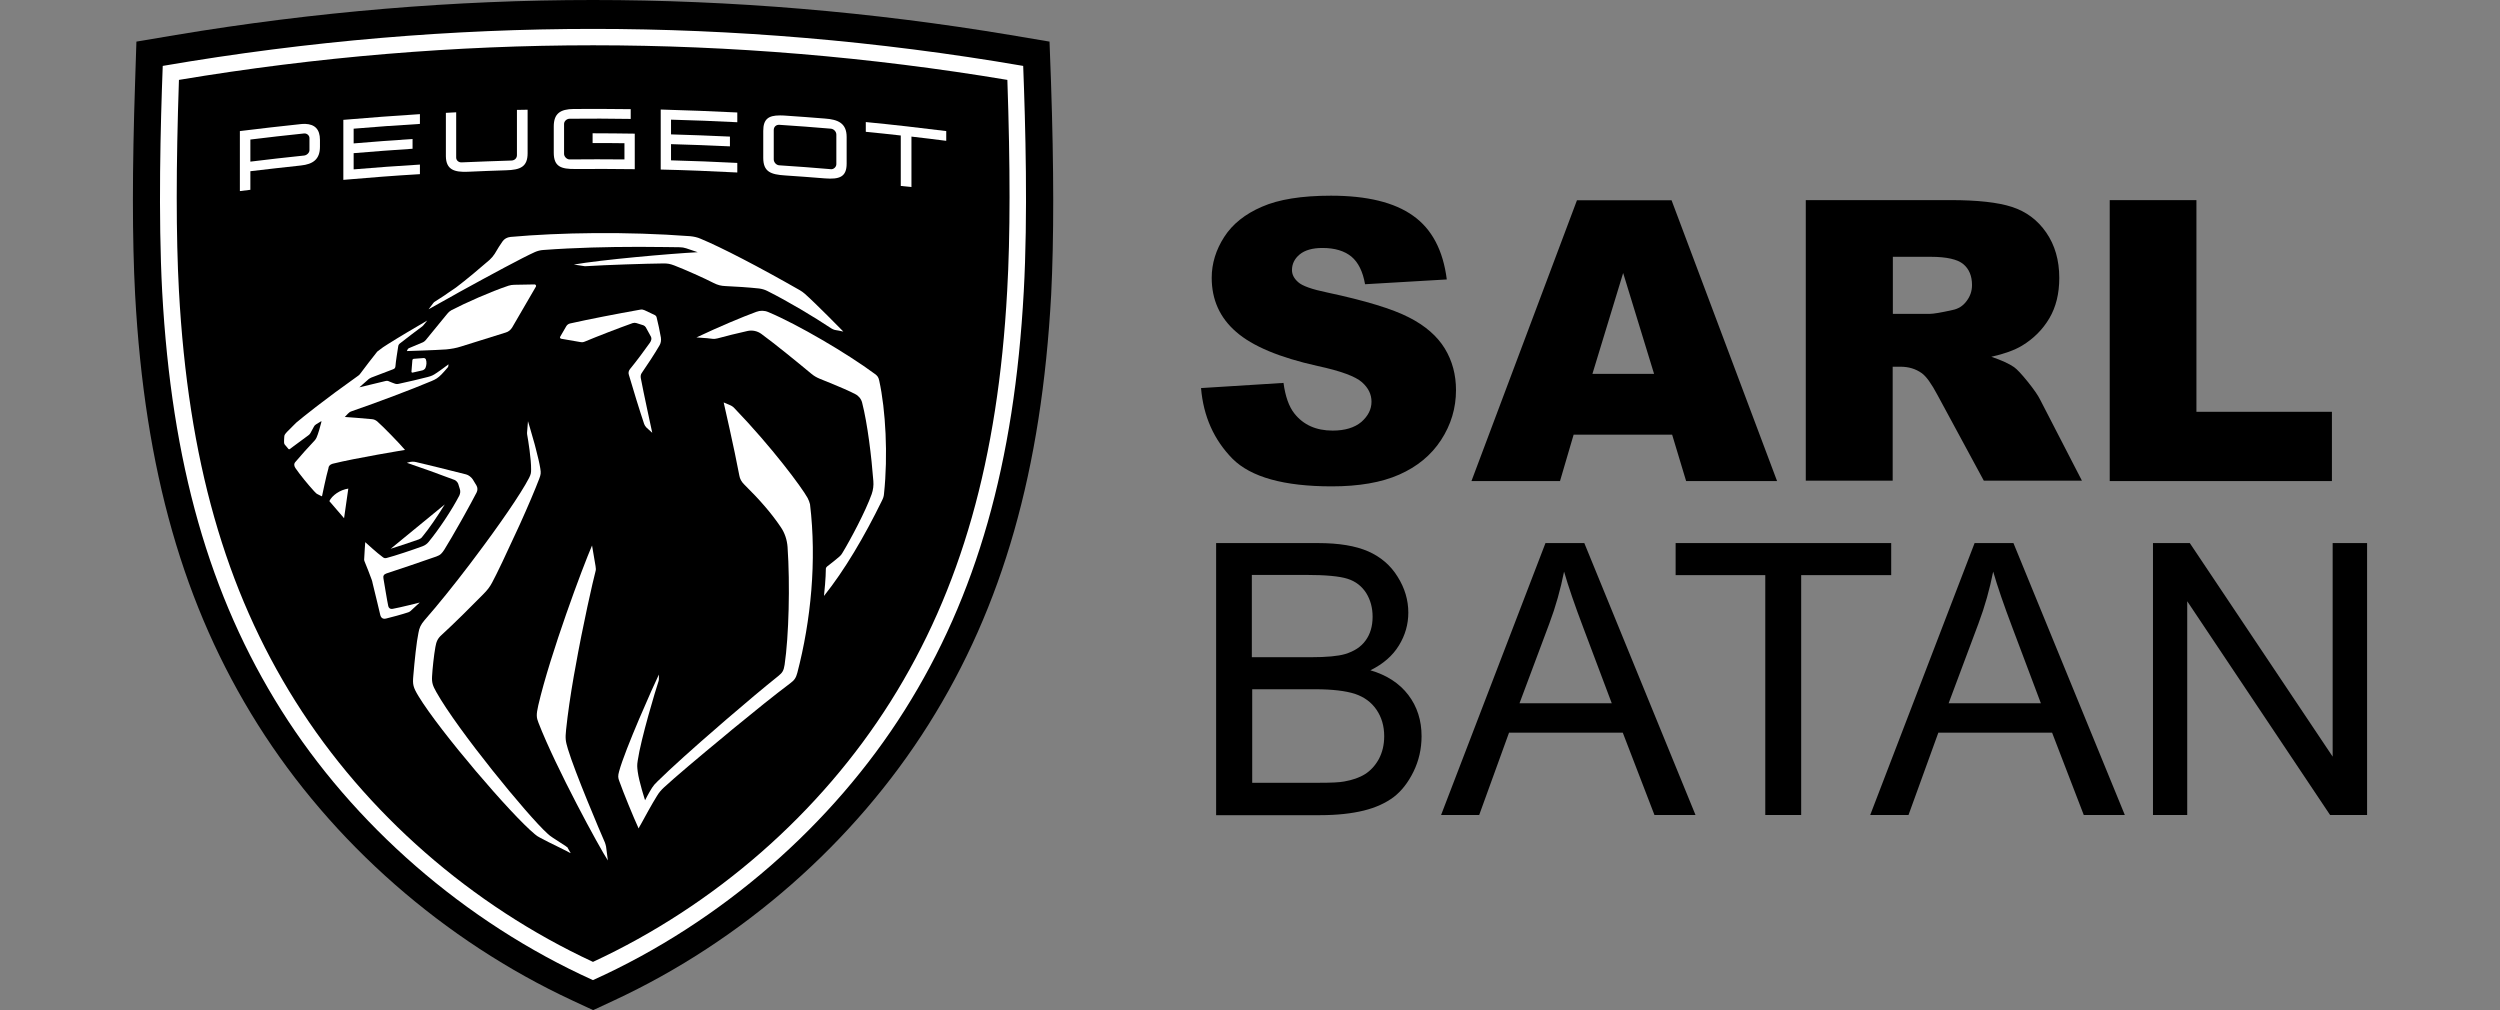
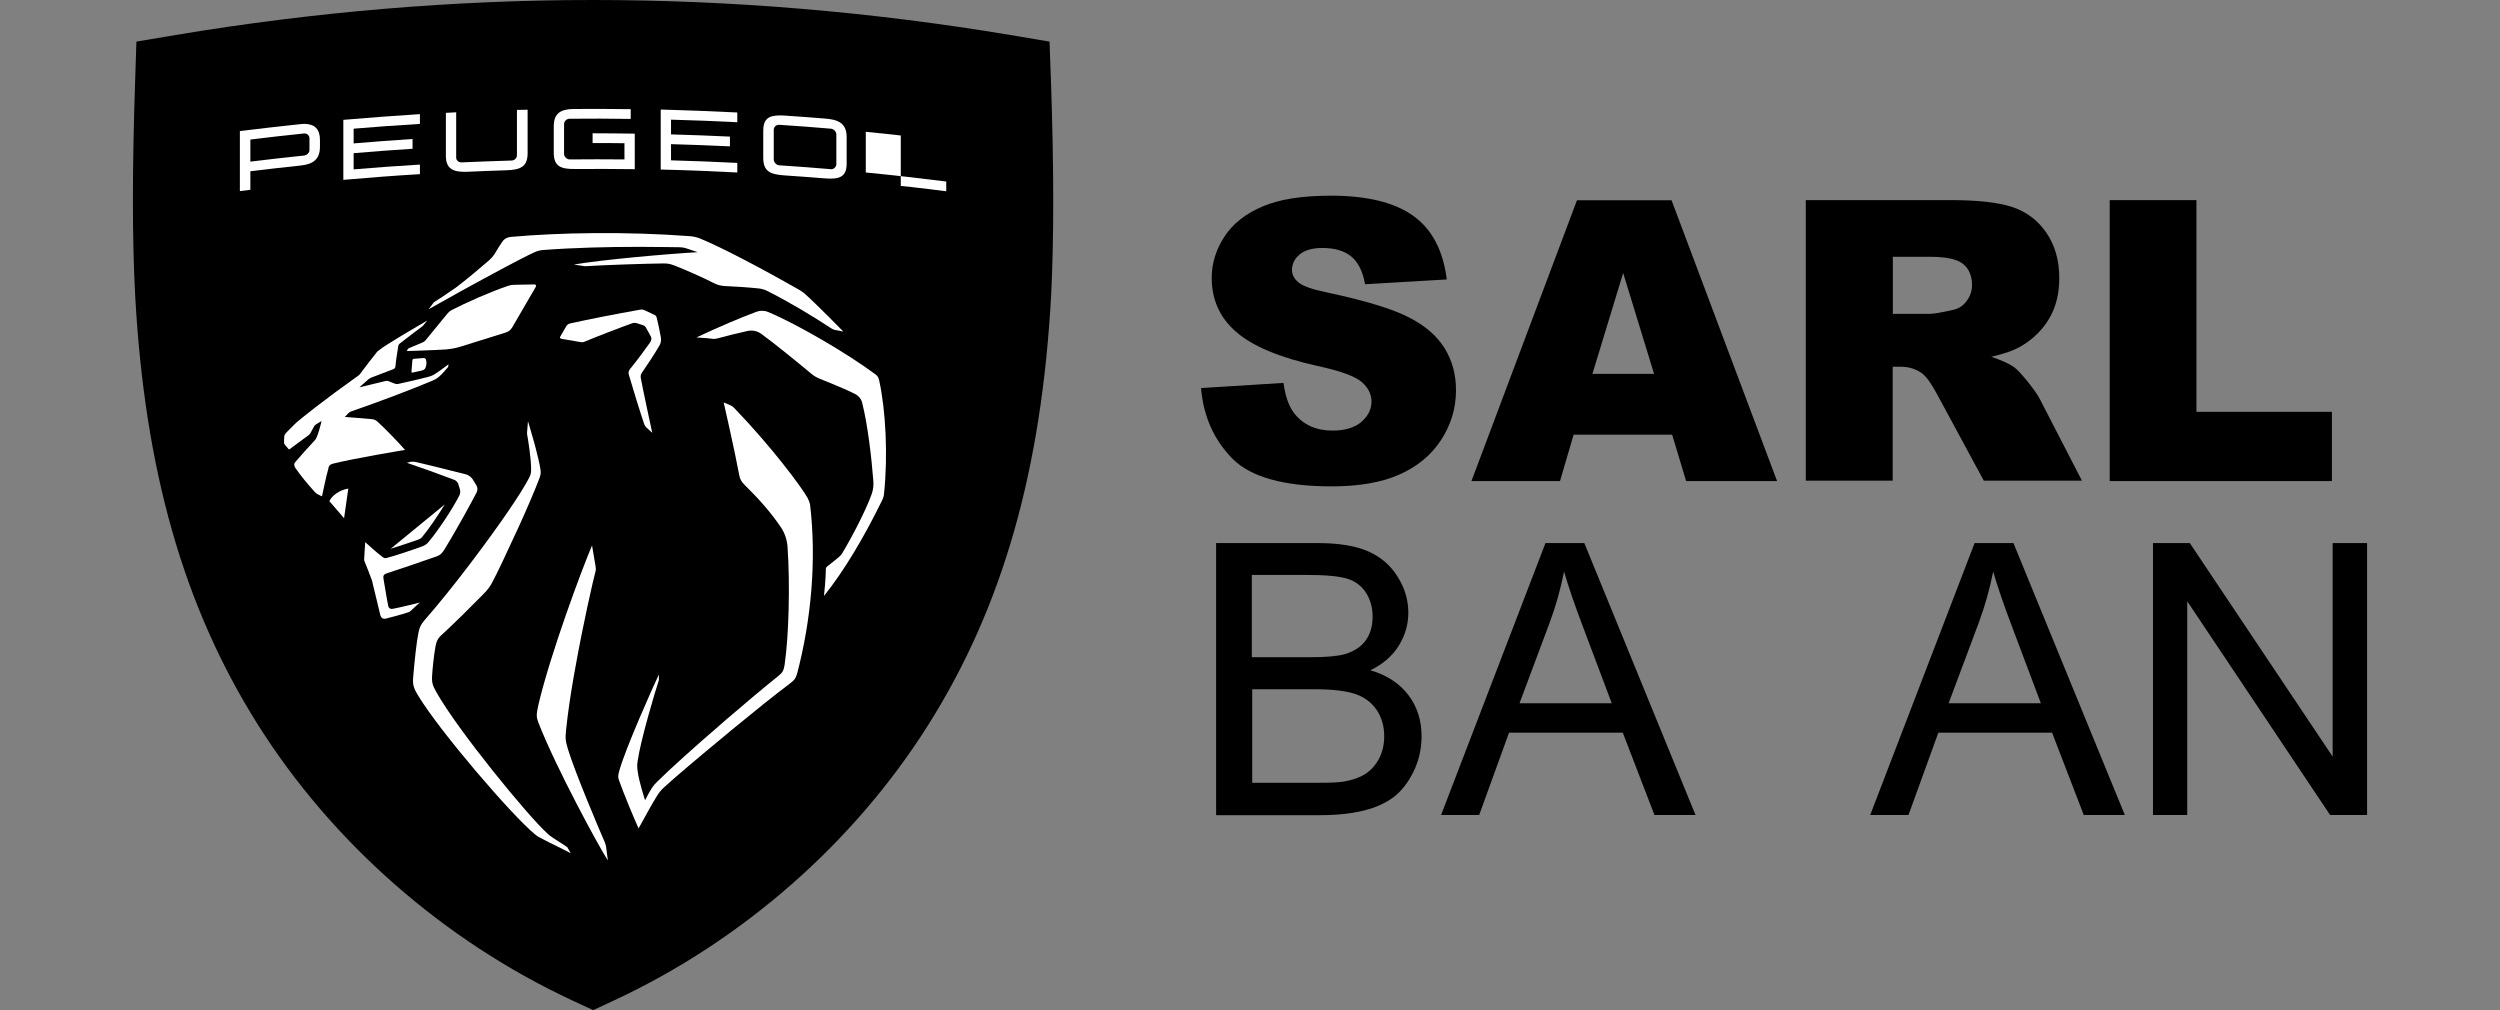
<svg xmlns="http://www.w3.org/2000/svg" xmlns:ns1="http://www.inkscape.org/namespaces/inkscape" xmlns:ns2="http://sodipodi.sourceforge.net/DTD/sodipodi-0.dtd" version="1.1" id="svg1506" ns1:version="1.0 (4035a4fb49, 2020-05-01)" ns2:docname="Peugeot 2021 Logo.svg" x="0px" y="0px" viewBox="0 0 1358 548.8" style="enable-background:new 0 0 1358 548.8;" xml:space="preserve">
  <rect x="0" y="0" width="1358" height="548.8" fill="#808080" stroke="none" />
  <style type="text/css">
	.st0{fill-rule:evenodd;clip-rule:evenodd;}
	.st1{fill-rule:evenodd;clip-rule:evenodd;fill:#FFFFFF;}
</style>
  <ns2:namedview bordercolor="#666666" borderopacity="1" fit-margin-bottom="0" fit-margin-left="0" fit-margin-right="0" fit-margin-top="0" gridtolerance="10" guidetolerance="10" id="namedview1508" ns1:current-layer="svg1506" ns1:cx="768.39232" ns1:cy="255.62473" ns1:document-rotation="0" ns1:pageopacity="0" ns1:pageshadow="2" ns1:window-height="986" ns1:window-maximized="1" ns1:window-width="1920" ns1:window-x="-11" ns1:window-y="-11" ns1:zoom="0.67841748" objecttolerance="10" pagecolor="#ffffff" showgrid="false">
	</ns2:namedview>
  <g id="Clip-2" transform="matrix(8.863,0,0,8.863,-0.003,-0.718)">
</g>
  <g>
    <path class="st0" d="M570.9,44.3l-0.8-21.7L548.7,19C473.4,6.4,397.1,0,322.1,0S170.9,6.4,95.5,19l-21.4,3.6l-0.7,21.7   c-1.6,47.6-1.6,85.5,0,115.8c5.2,95.2,26.3,169.4,66.6,233.4c40.4,64.2,101.1,117.5,171,150l11.2,5.2l11.2-5.2   c69.9-32.5,130.6-85.8,171-150c40.3-64,61.4-138.2,66.6-233.4C572.5,129.7,572.5,91.8,570.9,44.3z" />
    <g>
-       <path class="st1" d="M555.8,35.8c-79.6-13.7-158.1-20.1-233.7-20.1S168.1,22.1,88.4,35.8c-1.2,31.8-2.5,81-0.3,122.7    c5.1,93,25.6,165.2,64.7,227.3c38.9,61.8,99.3,115,169.3,146.6c70-31.6,130.3-84.7,169.3-146.6c39.1-62,59.6-134.2,64.7-227.3    C558.4,116.8,557,67.6,555.8,35.8z M547.1,158c-5,91.5-25.1,162.3-63.3,223c-38.2,60.7-95.5,110.8-161.7,141.5    C256,491.8,198.7,441.7,160.5,381c-38.2-60.7-58.3-131.5-63.3-223c-1.6-29.9-1.6-67.4,0-114.6c74.8-12.5,150.5-18.8,225-18.8    c74.5,0,150.2,6.3,225,18.8C548.8,90.6,548.8,128.1,547.1,158z" />
      <path class="st1" d="M173.8,79.7V76c0-5.8-2.8-8.5-8-8.7c-0.7,0-1.5,0-2.3,0.1c-11.1,1.2-22.1,2.4-33.2,3.8v32.6    c1.9-0.2,3.8-0.5,5.7-0.7V93c9.1-1.1,18.3-2.1,27.4-3.1C170.1,89.2,173.8,86.5,173.8,79.7z M136,75.8c9.7-1.2,19.4-2.3,29.1-3.3    c1.5-0.2,3,1,3,2.5v6.6c0,1.4-1.5,2.8-3,2.9c-9.7,1-19.4,2.1-29.1,3.3V75.8z" />
      <path class="st1" d="M312.6,91.8c10.7-0.1,21.5,0,32.2,0.1V72.6c-7.6-0.1-15.3-0.2-22.9-0.2v5.3c5.8,0,11.5,0,17.3,0.1v8.8    c-9.9-0.1-19.8-0.1-29.8,0c-1.5,0-3-1.5-3-3V67.3c0-1.5,1.5-2.8,3-2.8c11.1-0.1,22.1-0.1,33.2,0.1v-5.3c-10.3-0.1-20.7-0.2-31-0.1    v0c-7.2,0.1-10.8,2.4-10.8,9.5v14.2C300.8,90.5,304.7,91.9,312.6,91.8z" />
      <path class="st1" d="M426.5,95.3c7.2,0.5,14.4,1,21.6,1.6c7.8,0.6,11.8-0.7,11.8-8V74.4c0-7.5-4.7-9.5-11.8-10    c-7.2-0.6-14.4-1.1-21.6-1.6c-1-0.1-2-0.1-2.9-0.1c-6.2,0-9,2-9,8.4v14.6C414.6,93.3,418.6,94.8,426.5,95.3z M420.3,70.6    c0-1.7,1.3-2.9,3-2.8c9.3,0.6,18.7,1.3,28,2.1c1.5,0.1,3,1.5,3,3.2v16.1c0,1.5-1.5,2.9-3,2.7c-9.3-0.8-18.7-1.5-28-2.1    c-1.7-0.1-3-1.7-3-3.2V70.6z" />
      <path class="st1" d="M254.1,93.3c6.9-0.3,13.8-0.6,20.7-0.8c7.9-0.2,11.8-1.9,11.8-9.3V59.6c-1.9,0-3.9,0.1-5.8,0.1v24.6    c0,1.5-1.1,2.8-2.9,2.9c-9,0.3-18.1,0.6-27.1,1c-1.7,0.1-3-1.1-3-2.6V61l-5.6,0.3v23.6C242.3,92.2,246.8,93.6,254.1,93.3z" />
      <path class="st1" d="M400.5,88.5c-12-0.6-24-1.1-36-1.4v-8.8c10.7,0.3,21.4,0.7,32,1.2v-5.3c-10.7-0.5-21.3-0.9-32-1.2v-8    c12,0.3,24,0.8,36,1.4v-5.3c-13.9-0.7-27.8-1.2-41.6-1.6v32.6c13.9,0.3,27.8,0.9,41.6,1.6V88.5z" />
      <path class="st1" d="M228.1,89.4c-12,0.7-24,1.6-36,2.6v-8.8c10.7-0.9,21.3-1.7,32-2.4v-5.3c-10.7,0.7-21.3,1.5-32,2.4v-8    c12-1,24-1.9,36-2.6v-5.3c-13.9,0.9-27.7,1.9-41.6,3.1v32.6c13.9-1.2,27.7-2.3,41.6-3.1V89.4z" />
-       <path class="st1" d="M470.3,71.6c6.4,0.6,12.7,1.3,19,2v27.4c1.9,0.2,3.8,0.4,5.8,0.6V74.2c6.3,0.7,12.6,1.5,18.9,2.3v-5.3    c-14.5-1.8-29.1-3.5-43.7-4.9V71.6z" />
+       <path class="st1" d="M470.3,71.6c6.4,0.6,12.7,1.3,19,2v27.4c1.9,0.2,3.8,0.4,5.8,0.6c6.3,0.7,12.6,1.5,18.9,2.3v-5.3    c-14.5-1.8-29.1-3.5-43.7-4.9V71.6z" />
      <path class="st1" d="M249.6,158.6c17.1-9.4,34.1-18.6,41-21.7c1.4-0.6,2.9-1,4.4-1.1c17.3-1.3,36-1.7,50.5-1.7l3.3,0    c9.6,0,17,0.2,20.3,0.2c1.3,0,2.5,0.2,3.7,0.6l6.2,2.1c-15.3,0.8-52.4,4.1-67.3,6.7l5.3,0.8c0.4,0.1,0.7,0.1,1.1,0.1    c11.1-0.7,32.8-1.4,42.3-1.5c2.3,0,3.5,0.2,5.9,1.1c5.5,2.1,16.7,7.1,21.3,9.5c2.4,1.2,4.1,1.6,6.5,1.7c5,0.2,12.6,0.7,18.2,1.3    c1.5,0.2,3,0.6,4.4,1.3c11.6,5.8,25.4,14.1,34.9,20.4c0.6,0.4,1.2,0.6,1.8,0.8l4.7,0.9c0,0-15-15.3-20.9-20.5    c-0.9-0.8-1.8-1.4-2.8-2c-22.4-12.8-42.5-23.2-53.8-27.9c-1.8-0.8-3.7-1.2-5.7-1.4c-34.6-2.6-70.8-2-97.6,0.4l0,0    c-1.9,0.2-3.4,1.1-4.3,2.4c-1.1,1.5-2.8,4.2-4.3,6.8c-0.8,1.2-1.7,2.3-2.8,3.3c-4.8,4.2-12.9,11-18.1,14.9c-0.4,0.3-0.7,0.5-1,0.7    c-0.7,0.5-2,1.3-3.4,2.3l-1.7,1.2c-2.4,1.6-4.7,3.1-5.4,3.5c-0.5,0.3-0.6,0.4-1,0.9c-0.4,0.5-2.5,3.3-2.5,3.3    c4.1-2.3,8.5-4.8,12.9-7.2L249.6,158.6z" />
      <path class="st1" d="M250.5,188.2l24.3-7.6c1.4-0.4,2.6-1.4,3.4-2.7l12.9-22.2c0.3-0.5-0.1-1.2-0.7-1.2l-11.1,0.2    c-1,0-2.2,0.2-3.1,0.5c-9.6,3.2-23.3,9.3-31,13.3c-0.9,0.5-1.7,1.2-2.3,2l-11.7,14.3c-0.4,0.5-0.9,0.8-1.4,1.1l-7.6,3.2    c-0.4,0.2-0.7,0.4-0.8,0.8l-0.4,0.8c0,0,16-0.5,21.4-0.9C245.3,189.5,247.7,189.1,250.5,188.2z" />
      <path class="st1" d="M230,194.5l-5.2,0.4c-0.4,0-0.8,0.4-0.8,0.8l-0.5,6.2c0,0.3,0.3,0.6,0.6,0.5l5.3-1.2c0.6-0.1,1.4-0.7,1.7-1.3    c0.6-1.5,0.8-3.2,0.2-4.8C231,194.7,230.5,194.4,230,194.5z" />
      <path class="st1" d="M358.2,187.7c0.8-1.3,1-2.8,0.8-4.3c-0.6-3.6-1.5-7.7-2.3-10.9c-0.1-0.6-0.5-1.1-1.1-1.4l-5.5-2.6    c-0.7-0.3-1.5-0.5-2.3-0.3v0c-13.4,2.4-27.4,5.1-38.1,7.5c-0.9,0.2-1.6,0.7-2.1,1.5l-3.3,5.7c-0.3,0.4,0,1,0.5,1.1    c2.8,0.5,8.5,1.5,10.4,1.8c1.2,0.2,1.6,0.1,2.6-0.3c6.7-2.8,17.8-7.1,25.9-10c0.7-0.2,1.4-0.2,2,0l3.8,1.2c0.5,0.2,1,0.6,1.3,1.1    c1,1.8,2.1,3.8,2.8,5.1c0.5,0.9,0.2,2.2-0.6,3.3c-2.8,4-7.5,10.3-10.8,14.3c-0.7,0.9-1,2-0.6,3.1c1.9,6.6,6.1,20.2,8.3,26.7    c0.3,0.8,0.7,1.4,1.3,2l3.1,2.8c0,0-5-23-6.2-29.6c-0.2-1-0.1-2.1,0.5-2.9C351.2,198.9,355.9,191.7,358.2,187.7z" />
      <path class="st1" d="M180.7,251.9c12.4-3.1,39.3-7.5,39.3-7.5c-2.8-3.4-12.3-13.1-15.1-15.5c-0.9-0.7-1.7-1.1-2.8-1.2    c-3.5-0.4-14.8-1.2-14.8-1.2s1-1.1,1.7-1.8c0.7-0.7,1.1-1,2-1.3c13.9-4.8,32.5-11.8,43.4-16.4c2.4-1,3.5-1.7,5.4-3.6    c0.8-0.8,2.5-2.7,3.4-3.8c0.2-0.2,0.3-0.4,0.3-0.7c0.1-0.3,0.1-1,0.1-1s-4.6,3.5-6.5,4.7c-1.7,1.2-2.8,1.7-4.8,2.2    c-3.8,1-11,2.7-15.3,3.6c-1.2,0.3-1.7,0.3-2.8-0.1c-0.7-0.2-2-0.8-2.8-1.1c-0.8-0.4-1.2-0.4-2.1-0.2c-3.8,0.9-14.1,3.4-14.1,3.4    s4.8-4.2,5.1-4.5c0.5-0.3,0.7-0.5,1.4-0.8c3.6-1.4,8-3,11.8-4.5c0.9-0.3,1.2-0.8,1.3-1.6c0.2-2.9,1.1-8,1.5-10.8    c0.1-0.8,0.4-1.2,1-1.7c2.2-1.7,10.2-7.9,12.2-9.3c0.1-0.1,0.2-0.2,0.4-0.4l2.2-2.7h0c-5.7,3.3-16,9.4-21.2,12.7    c-2.3,1.4-3.4,2.2-5.6,3.9c-0.3,0.2-0.5,0.4-0.7,0.7c-1.4,1.7-7.1,9.1-9,11.7c-0.3,0.4-0.6,0.7-0.9,0.9    c-19,13.5-29.6,22.1-33.8,25.6c-1.7,1.7-3.3,3.3-4.8,4.8c-1.3,1.4-1.7,1.9-1.7,3c-0.1,0.9-0.1,2.2-0.1,2.9c0,0.4,0.1,0.7,0.3,1.1    c0.3,0.4,1.8,2.1,2.1,2.5c0.2,0.2,0.4,0.2,0.6,0.1c2.8-2,6.7-4.9,10.3-7.6c0.3-0.2,0.8-0.7,1-1.1c0.6-1,1.4-2.5,1.9-3.5    c0.3-0.6,0.5-0.8,1.2-1.3c0.5-0.3,1.6-1,2.3-1.4l0.5-0.3c0,0,0.1,0,0.1,0l0,0.1l-0.1,0.6c-0.4,1.7-1.7,6.4-2.6,8.3    c-0.4,0.8-0.8,1.3-1.1,1.6c-2.8,2.9-7.9,8.6-10.4,11.6c-0.9,1-0.6,2.3,0.1,3.3c2.3,3.4,7.2,9.4,10.1,12.5c0.9,1,1.3,1.4,2.2,1.8    c1.2,0.7,2.1,1,2.1,1s2.4-11.6,3.5-15.2C178.4,253.3,179.2,252.3,180.7,251.9z" />
      <path class="st1" d="M178.9,272.2l8,9.3l2.3-16.1C184.6,266.1,180.4,269.1,178.9,272.2z" />
      <path class="st1" d="M229.3,291.7c3.6-4.3,8.3-11.2,12.3-17.7l-29.4,24.1c4.8-1.5,11.3-3.7,15.3-5.1    C228.2,292.7,228.9,292.3,229.3,291.7z" />
      <path class="st1" d="M475.2,203.1c-15-11.1-41.9-26.9-57.9-33.6c-2.1-0.9-4.4-0.9-6.5-0.1h0c-7.6,2.8-19.8,7.9-32.5,13.9l0.3,0    c0.6,0,2.2,0.2,3.9,0.3l1.5,0.1c1,0.1,1.9,0.2,2.6,0.3c1.4,0.2,1.9,0.1,3.2-0.2c3.9-1.1,10.8-2.8,16.2-4c2.7-0.6,5.4,0,7.6,1.6    c7.5,5.5,19.4,15.2,27.1,21.6c1.3,1.1,2.8,2,4.5,2.7c11.7,4.7,16.8,7,19.4,8.4c1.8,0.9,3.2,2.6,3.7,4.6c3,11.7,5.1,29.6,6.1,42.6    c0.2,2.4-0.1,4.8-0.9,7.1c-3.3,9.3-11.5,24.7-16,32.1c-0.4,0.7-0.8,1.2-1.6,1.9c-1.6,1.4-4.5,3.7-6.6,5.3    c-0.4,0.3-0.7,0.8-0.7,1.3c0,4.6-0.8,13-1,14.5l0,0.2c11.2-14,21.9-32.2,31.4-51.6c0.8-1.6,1.1-2.5,1.2-4    c2.2-20.7,0.9-45.4-2.6-61.3C477.2,204.9,476.7,204.2,475.2,203.1z" />
      <path class="st1" d="M213.4,330.7c-1.5,0.3-2.3-0.5-2.5-1.5c-0.6-2.7-2.1-12.1-2.6-14.9c-0.3-1.5,0.2-2.3,1.6-2.8    c6.7-2.2,18-6,27.1-9.2c2.3-0.8,3.1-1.8,4.4-3.8c2-3.2,5.5-9.2,9-15.4l1.9-3.4c2.5-4.5,4.9-8.9,6.6-12.2c0.6-1.2,0.6-2.6-0.1-3.8    l-2-3.3c-0.7-1.1-2.3-2.4-3.6-2.7c-9.2-2.4-21.4-5.3-27.2-6.7c-1.3-0.3-2.6-0.3-3.9,0.1l-1.1,0.3c8.8,3,16.4,5.7,25.9,9.3    c0.8,0.3,1.7,1.3,2,2.1l0.9,2.9c0.4,1.2,0.2,2.4-0.3,3.5c-4.1,7.9-11.1,18.4-16.7,25.2c-0.8,1-1.9,1.8-3.2,2.3    c-5.4,2-15.3,5.3-19.6,6.4c-0.9,0.2-1.3,0.1-2-0.4c-3.1-2.2-9.6-8.2-9.6-8.2s-0.5,6.6-0.6,9.5c0,0.3,0.1,0.6,0.2,0.9    c1.1,2.6,3,7.5,3.9,10c0.2,0.6,0.4,1.2,0.5,1.9c1.1,4.3,4.1,17,4.1,17c0.4,1.9,1.5,2.6,3.2,2.2c2.2-0.5,9.2-2.4,12.1-3.4    c0.4-0.1,0.8-0.4,1.2-0.7c1.9-1.7,5-4.6,5-4.6S217.4,330,213.4,330.7z" />
      <path class="st1" d="M438.7,270.5c-3.2-5.8-19.4-27.6-39.7-48.7c-0.7-0.8-1.6-1.4-2.6-1.8l-3.3-1.4h0c0,0,5.9,25.7,8.5,39.7    c0.3,1.8,1.2,3.4,2.5,4.7c9,8.9,15,15.9,20,23.3c2.2,3.2,3.4,6.9,3.7,10.8c1.4,20.4,0.7,48.4-1.6,64c-0.5,3.2-1.2,4.3-3.3,6    c-8,6.4-18,14.8-28.1,23.5l-4.6,4c-13.1,11.3-25.7,22.6-33.1,29.9c-1.5,1.4-2,2.1-2.9,3.4c-1.8,2.8-3.8,6.8-3.8,6.8    s-3.3-10.1-4-15.6c-0.3-2.6-0.4-3.3,0-5.9c1.7-11.8,9.9-39,11.3-43.1c0.1-0.4,0.2-0.7,0.2-1.1l0-2.6c-3,6.2-18.4,40.7-21.6,52.6    c-0.7,2.5-0.6,3.5,0.1,5.3c2,5.7,7.8,19.9,10.5,25.7c0,0,0.2-0.4,0.6-1.2l0.6-1c2-3.7,6.1-11.2,8.8-15.5c1-1.7,2.3-3.2,3.7-4.5    c5.7-5.3,19.2-16.7,33.4-28.4l3.7-3.1c11.8-9.7,23.6-19.2,31.5-25.1c2.5-1.8,3.2-3.2,3.9-5.7c7.4-28.3,10.6-60.9,6.9-91.6    C439.7,272.8,439.3,271.6,438.7,270.5z" />
      <path class="st1" d="M307.3,459.6c0,0-5.2-3.4-6.8-4.4c-1.7-1.1-2.2-1.6-3-2.3c-10.9-9.8-49.1-56.6-60.5-77    c-1.9-3.4-2.5-5-2.3-8.5c0.2-3.9,1-11.5,1.8-15.9c0.5-2.8,1.1-4.6,3.5-6.7c6.5-5.9,17-16.4,22.4-21.9c2.4-2.4,3.6-4,4.9-6.4    c2.6-4.8,7.9-16,13.2-27.6l1.9-4.1c4.3-9.5,8.3-18.9,10.5-24.7c0.9-2.4,1-3.1,0.6-5.6c-0.4-2.6-1.4-6.8-2.5-11l-0.6-2.3    c-1.8-6.5-3.6-12.4-3.6-12.4l-0.5,6.2c0,0.4,0,0.9,0.1,1.3c0.5,2.7,2.2,13.3,2.1,18.7c0,1.9-0.1,2.6-1.1,4.6    c-4.5,8.7-16.4,25.9-29.3,43l-3,4c-8.5,11.2-17.3,22.1-24.5,30.3c-2.1,2.5-2.8,4.1-3.3,6.9c-1,4.6-2.1,15.1-2.8,23.5    c-0.4,4.5-0.1,6,2.8,10.8c11.5,19,50.5,64.6,63.3,75.1c0.8,0.7,1.7,1.3,2.7,1.8c2.3,1.3,6.8,3.5,10.5,5.3l2.4,1.2    c1,0.5,1.9,0.9,2.5,1.3l0.8,0.4c0.3,0.2,0.5,0.2,0.5,0.2l-1.9-3.3C307.6,460,307.5,459.8,307.3,459.6z" />
      <path class="st1" d="M328.6,457.7c-2.6-5.9-16.4-38.4-20.1-50.8c-1.3-4.4-1.5-5.6-1-10.5c0.9-8.7,2.4-18.9,4.2-29.2l0.7-3.8    c4.3-24.4,9.8-48.2,11-52.7c0.4-1.4,0.3-1.8,0.1-3.2c-0.4-2.5-1.9-11.2-1.9-11.2c-5,11.5-22.7,58.9-29.2,86.8    c-1.2,5.3-1,6.7,0.1,9.5c9.4,24.3,33.3,68.2,37.7,74.8l-1-7.6C329,459.1,328.9,458.4,328.6,457.7z" />
    </g>
    <g>
      <path d="M652.4,210.8l44.8-2.8c1,7.3,2.9,12.8,5.9,16.6c4.9,6.2,11.8,9.3,20.8,9.3c6.7,0,11.9-1.6,15.6-4.7    c3.6-3.2,5.5-6.8,5.5-11c0-4-1.7-7.5-5.2-10.6c-3.5-3.1-11.5-6.1-24.1-8.8c-20.7-4.6-35.4-10.8-44.2-18.5    c-8.9-7.7-13.3-17.5-13.3-29.4c0-7.8,2.3-15.2,6.8-22.2c4.5-7,11.4-12.5,20.5-16.4c9.1-4,21.6-6,37.5-6c19.5,0,34.4,3.6,44.6,10.9    c10.2,7.2,16.3,18.8,18.3,34.6l-44.4,2.6c-1.2-6.9-3.7-11.9-7.4-15c-3.8-3.1-9-4.7-15.7-4.7c-5.5,0-9.6,1.2-12.4,3.5    c-2.8,2.3-4.2,5.2-4.2,8.5c0,2.4,1.1,4.6,3.4,6.6c2.2,2,7.5,3.9,15.8,5.6c20.6,4.4,35.4,8.9,44.3,13.5    c8.9,4.5,15.4,10.2,19.5,16.9c4.1,6.7,6.1,14.3,6.1,22.6c0,9.8-2.7,18.8-8.1,27.1c-5.4,8.3-13,14.5-22.7,18.8    c-9.7,4.3-22,6.4-36.7,6.4c-25.9,0-43.9-5-53.9-15C659.4,238.9,653.7,226.2,652.4,210.8z" />
      <path d="M908.3,236.1h-53.5l-7.4,25.2h-48.1l57.3-152.5H908l57.3,152.5h-49.4L908.3,236.1z M898.5,203.1l-16.8-54.8L865,203.1    H898.5z" />
      <path d="M980.9,261.2V108.7h78.6c14.6,0,25.7,1.2,33.4,3.7s13.9,7.1,18.6,13.9c4.7,6.8,7.1,15,7.1,24.7c0,8.5-1.8,15.8-5.4,21.9    c-3.6,6.1-8.6,11.1-14.9,14.9c-4,2.4-9.5,4.4-16.6,6c5.6,1.9,9.7,3.8,12.3,5.6c1.7,1.2,4.2,3.9,7.5,8c3.3,4.1,5.5,7.3,6.6,9.5    l22.8,44.2h-53.3l-25.2-46.6c-3.2-6-6-10-8.5-11.8c-3.4-2.4-7.2-3.5-11.6-3.5h-4.2v61.9H980.9z M1028.2,170.5h19.9    c2.1,0,6.3-0.7,12.5-2.1c3.1-0.6,5.7-2.2,7.6-4.8c2-2.6,3-5.5,3-8.8c0-4.9-1.6-8.7-4.7-11.3c-3.1-2.6-9-4-17.6-4h-20.7V170.5z" />
      <path d="M1146,108.7h47.1v115h73.6v37.6H1146V108.7z" />
      <path d="M660.6,442.7V295H716c11.3,0,20.3,1.5,27.2,4.5c6.8,3,12.2,7.6,16,13.8c3.9,6.2,5.8,12.7,5.8,19.5    c0,6.3-1.7,12.3-5.1,17.8c-3.4,5.6-8.6,10.1-15.5,13.5c8.9,2.6,15.8,7.1,20.6,13.4c4.8,6.3,7.2,13.8,7.2,22.4    c0,6.9-1.5,13.4-4.4,19.3c-2.9,5.9-6.5,10.5-10.8,13.8c-4.3,3.2-9.7,5.7-16.2,7.3c-6.5,1.6-14.4,2.5-23.8,2.5H660.6z M680.1,357    h31.9c8.7,0,14.9-0.6,18.6-1.7c5-1.5,8.7-3.9,11.2-7.4c2.5-3.4,3.8-7.7,3.8-12.9c0-4.9-1.2-9.2-3.5-12.9    c-2.4-3.7-5.7-6.3-10.1-7.7c-4.4-1.4-11.9-2.1-22.5-2.1h-29.5V357z M680.1,425.2h36.8c6.3,0,10.7-0.2,13.3-0.7    c4.5-0.8,8.3-2.1,11.3-4c3-1.9,5.5-4.6,7.5-8.2c1.9-3.6,2.9-7.7,2.9-12.4c0-5.5-1.4-10.3-4.2-14.4c-2.8-4.1-6.7-6.9-11.7-8.6    c-5-1.6-12.2-2.5-21.6-2.5h-34.2V425.2z" />
      <path d="M782.8,442.7L839.5,295h21.1L921,442.7h-22.3l-17.2-44.7h-61.8l-16.2,44.7H782.8z M825.4,382h50.1l-15.4-40.9    c-4.7-12.4-8.2-22.6-10.5-30.6c-1.9,9.5-4.5,18.9-8,28.2L825.4,382z" />
-       <path d="M958.9,442.7V312.4h-48.7V295h117.1v17.4h-48.9v130.3H958.9z" />
      <path d="M1015.9,442.7l56.7-147.7h21.1l60.5,147.7h-22.3l-17.2-44.7h-61.8l-16.2,44.7H1015.9z M1058.5,382h50.1l-15.4-40.9    c-4.7-12.4-8.2-22.6-10.5-30.6c-1.9,9.5-4.5,18.9-8,28.2L1058.5,382z" />
      <path d="M1169.5,442.7V295h20l77.6,116V295h18.7v147.7h-20.1l-77.6-116.1v116.1H1169.5z" />
    </g>
  </g>
</svg>